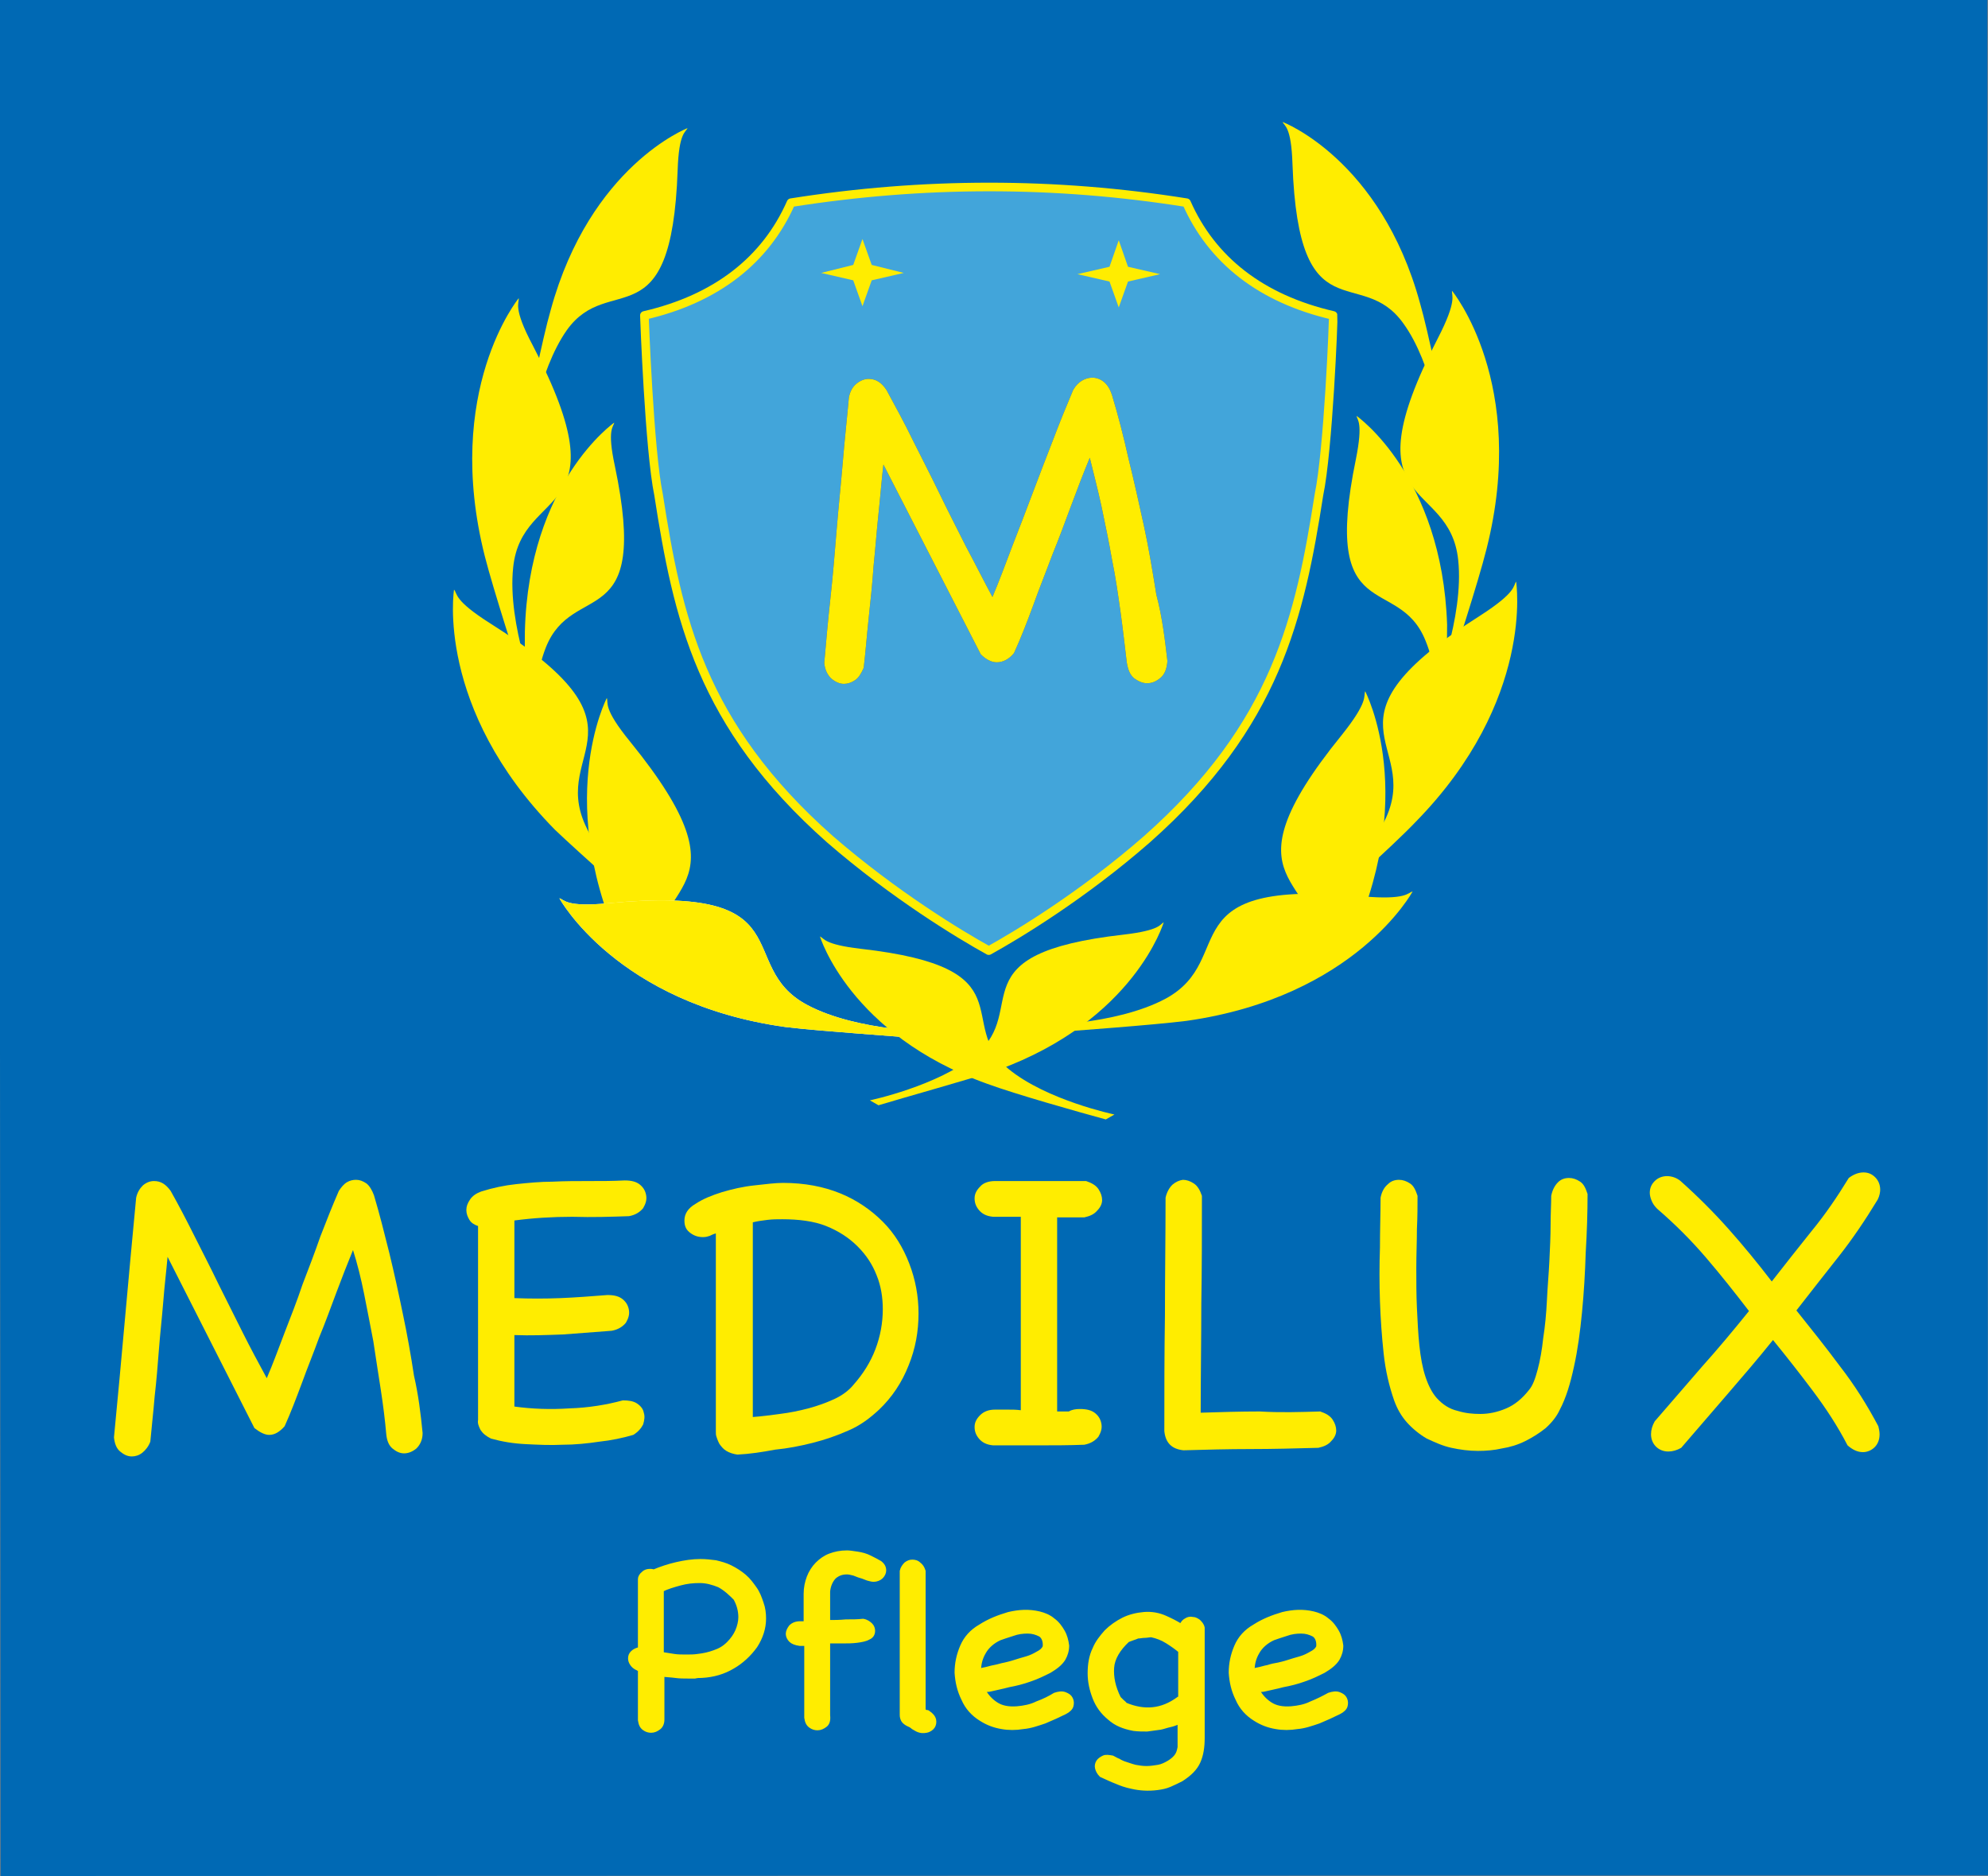
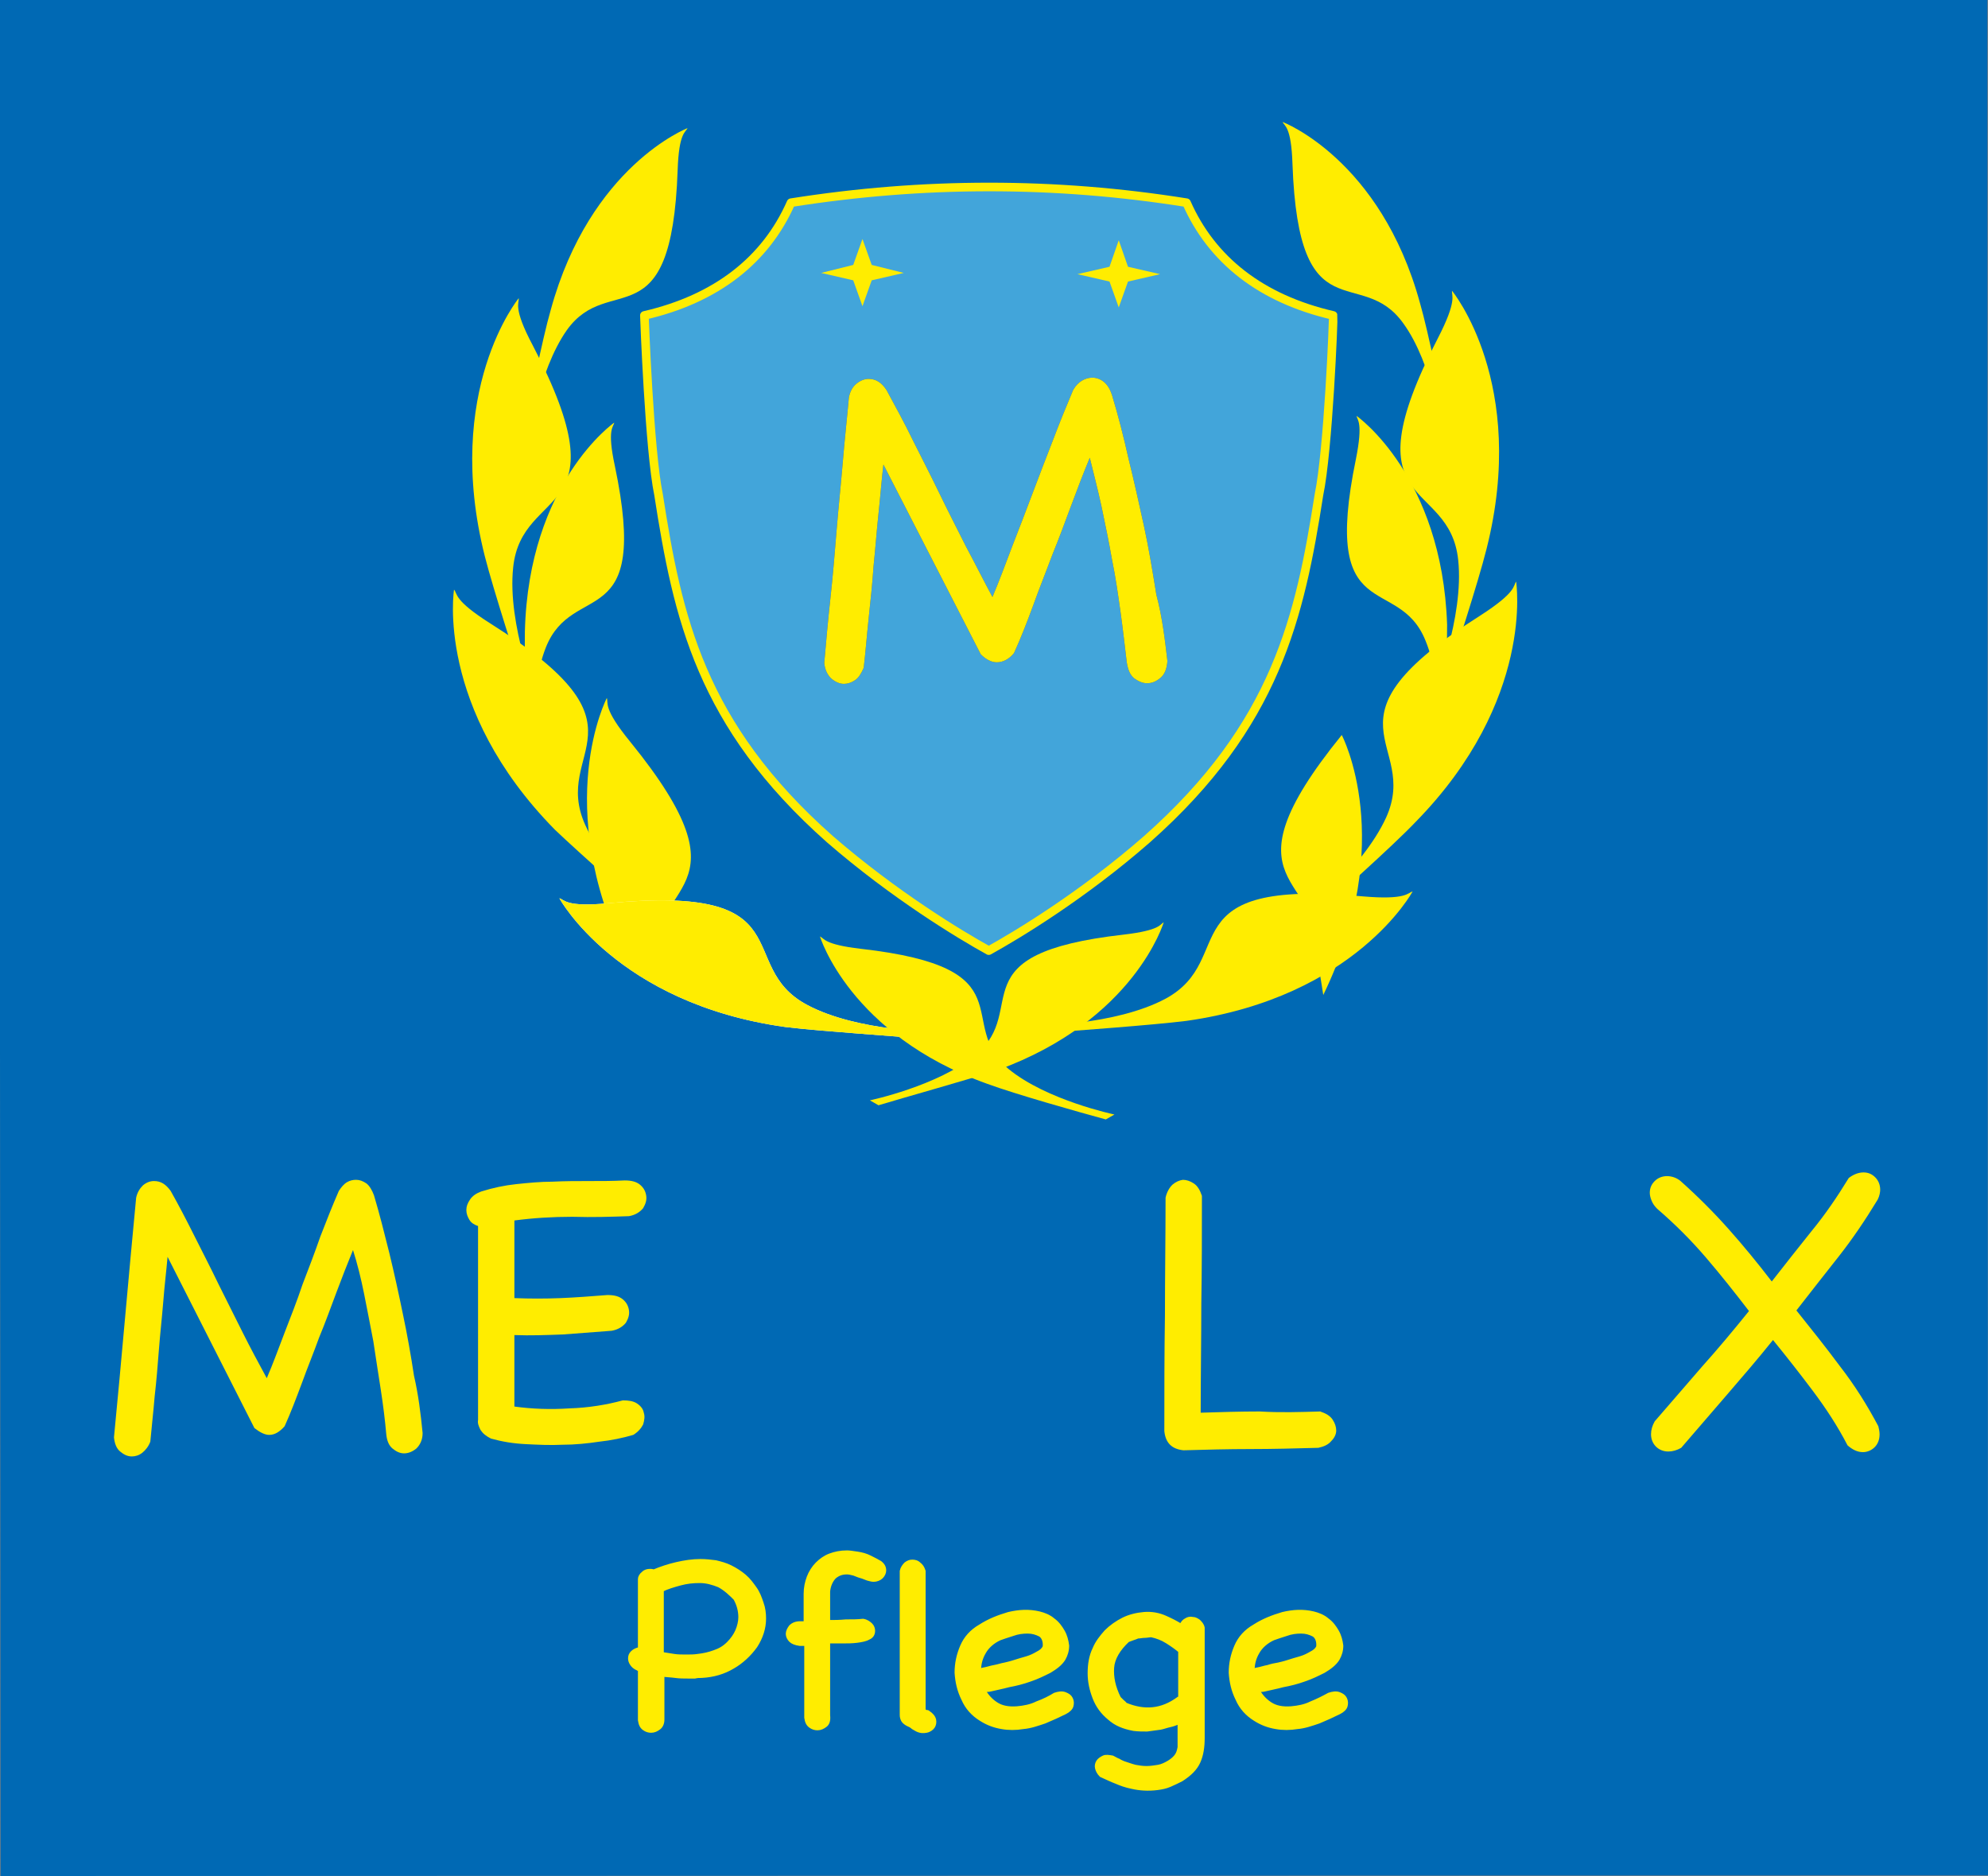
<svg xmlns="http://www.w3.org/2000/svg" xmlns:xlink="http://www.w3.org/1999/xlink" version="1.1" id="Layer_1" x="0px" y="0px" viewBox="0 0 322.7 304.5" style="enable-background:new 0 0 322.7 304.5;" xml:space="preserve">
  <rect x="0" y="0" width="322.7" height="304.5" fill="#808080" stroke="none" />
  <style type="text/css">
	.st0{fill:#0069B4;}
	.st1{fill-rule:evenodd;clip-rule:evenodd;fill:#FFDD00;}
	.st2{clip-path:url(#SVGID_2_);fill:#42A5DA;}
	.st3{clip-path:url(#SVGID_2_);fill:none;stroke:#FFED00;stroke-width:1.396;stroke-linejoin:round;stroke-miterlimit:2.414;}
	.st4{clip-path:url(#SVGID_2_);fill:#FFED00;}
	.st5{clip-path:url(#SVGID_2_);fill-rule:evenodd;clip-rule:evenodd;fill:#FFED00;}
	.st6{clip-path:url(#SVGID_2_);fill:#FFFFFF;}
	.st7{clip-path:url(#SVGID_2_);fill:none;stroke:#FFED00;stroke-width:0.5;stroke-miterlimit:10;}
	.st8{clip-path:url(#SVGID_4_);fill:#FFED00;}
	.st9{clip-path:url(#SVGID_6_);fill:#124395;}
	.st10{clip-path:url(#SVGID_6_);fill:#FFED00;}
</style>
  <polygon class="st0" points="13.6,0 0,0 0,169.8 0.1,304.5 322.7,304.4 322.6,0 " />
  <polygon class="st1" points="140,51.8 141.5,56 146.7,57.3 141.5,58.5 140,62.7 138.5,58.5 133.3,57.3 138.5,56 " />
  <polygon class="st1" points="181.6,52 183.1,56.3 188.3,57.5 183.1,58.7 181.6,62.9 180.1,58.7 174.9,57.5 180.1,56.3 " />
  <g>
    <defs>
      <rect id="SVGID_1_" width="322.7" height="304.5" />
    </defs>
    <clipPath id="SVGID_2_">
      <use xlink:href="#SVGID_1_" style="overflow:visible;" />
    </clipPath>
    <path class="st2" d="M160.5,154.3L160.5,154.3c4.7-2.6,15.3-9,25.7-18.1c21-18.6,24.8-36.1,27.9-55.9c1.5-7.1,2.4-28.8,2.3-29.1   c-11.7-2.7-19.7-9-23.8-18.3c-21.3-3.4-42.7-3.4-64.2,0c-4.1,9.3-12.1,15.6-23.8,18.3c0,0.2,0.8,21.9,2.3,29.1   c3.1,19.9,6.8,37.3,27.8,55.9C145.2,145.3,155.8,151.7,160.5,154.3" />
    <path class="st3" d="M160.5,154.3L160.5,154.3c4.7-2.6,15.3-9,25.7-18.1c21-18.6,24.8-36.1,27.9-55.9c1.5-7.1,2.4-28.8,2.3-29.1   c-11.7-2.7-19.7-9-23.8-18.3c-21.3-3.4-42.7-3.4-64.2,0c-4.1,9.3-12.1,15.6-23.8,18.3c0,0.2,0.8,21.9,2.3,29.1   c3.1,19.9,6.8,37.3,27.8,55.9C145.2,145.3,155.8,151.7,160.5,154.3z" />
    <path class="st4" d="M84.9,70.4l0.9,1.3c0,0,1.5-11.4,6.2-18.1c6.9-9.7,17,2.2,18-26c0.2-6.1,1.3-6.1,1.6-6.8   c0,0-15.8,6.1-22.2,29.5C88,55.1,85.9,65.9,84.9,70.4" />
    <path class="st4" d="M85.6,112.8l1.7,0.8c0,0-5-12.2-4-21.5c1.4-13.5,18.1-7.4,3.2-36c-3.3-6.2-2.2-6.9-2.3-7.7   c0,0-12.3,15-5.5,41.9C80.1,95.8,84,107.8,85.6,112.8" />
    <path class="st4" d="M235,69.2l-0.9,1.3c0,0-1.5-11.4-6.3-18c-6.9-9.7-17,2.2-18-25.9c-0.2-6.1-1.3-6.1-1.6-6.8   c0,0,15.9,6,22.3,29.4C231.9,54,234,64.7,235,69.2" />
    <path class="st4" d="M234.4,111.6l-1.7,0.8c0,0,5-12.2,4-21.5c-1.4-13.5-18.1-7.4-3.3-36c3.2-6.2,2.2-6.9,2.3-7.7   c0,0,12.4,15,5.6,41.9C239.9,94.7,236,106.6,234.4,111.6" />
    <polygon class="st5" points="140,38.8 141.5,43 146.7,44.3 141.5,45.5 140,49.7 138.5,45.5 133.3,44.3 138.5,43  " />
    <polygon class="st5" points="181.6,39 183.1,43.3 188.3,44.5 183.1,45.7 181.6,49.9 180.1,45.7 174.9,44.5 180.1,43.3  " />
    <path class="st4" d="M85.7,123l1.2,1.1c0,0-1.3-11.4,1.7-19c4.4-11.1,17-1.9,11.2-29.5c-1.3-6-0.2-6.3-0.1-7   c0,0-13.9,9.7-14.5,33.9C85.1,107.5,85.6,118.5,85.7,123" />
    <path class="st4" d="M107.5,150.5l1.8-0.1c0,0-10.5-8-14.3-16.5c-5.6-12.4,11.9-15.5-15.4-32.7c-6-3.8-5.3-4.8-5.9-5.5   c0,0-3.1,19.2,16.4,39C94.2,138.6,103.6,146.9,107.5,150.5" />
    <path class="st4" d="M106.4,156.3c-1.4-13.5,16.2-10.9-4.1-35.9c-4.5-5.5-3.5-6.3-3.8-7.1c0,0-9,17.2,3.1,42.2" />
    <path class="st6" d="M151,168.7l1.4-1.2c0,0-13.2,0-21.4-4.4c-12-6.4,0-19.6-32.2-16.5c-7,0.7-7.2-0.6-8-0.8   c0,0,9.3,17.1,36.7,20.9C133.3,167.4,145.8,168.2,151,168.7" />
    <path class="st4" d="M151,168.7l1.4-1.2c0,0-13.2,0-21.4-4.4c-12-6.4,0-19.6-32.2-16.5c-7,0.7-7.2-0.6-8-0.8   c0,0,9.3,17.1,36.7,20.9C133.3,167.4,145.8,168.2,151,168.7" />
    <path class="st4" d="M234.4,121.9l-1.2,1.1c0,0,1.3-11.5-1.8-19c-4.4-11-17-1.9-11.3-29.5c1.2-6,0.2-6.3,0.1-7   c0,0,13.9,9.7,14.7,33.9C234.9,106.4,234.5,117.3,234.4,121.9" />
    <path class="st4" d="M212.6,149.4l-1.9-0.1c0,0,10.4-8.1,14.3-16.6c5.6-12.4-12-15.5,15.3-32.8c5.9-3.8,5.3-4.8,5.8-5.5   c0,0,3.1,19.2-16.3,39C225.9,137.5,216.5,145.8,212.6,149.4" />
-     <path class="st4" d="M213.8,155.2c1.3-13.5-16.3-10.9,4-35.9c4.4-5.5,3.5-6.3,3.8-7.1c0,0,9.1,17.2-3,42.2" />
+     <path class="st4" d="M213.8,155.2c1.3-13.5-16.3-10.9,4-35.9c0,0,9.1,17.2-3,42.2" />
    <path class="st4" d="M169.2,167.7l-1.4-1.2c0,0,13.2,0,21.4-4.4c12-6.5,0-19.6,32.1-16.6c7,0.6,7.2-0.6,8-0.8c0,0-9.2,17.1-36.7,21   C187,166.4,174.4,167.3,169.2,167.7" />
    <path class="st4" d="M142.6,179.4l-1.4-0.8c0,0,11-2.3,17.2-7.4c8.9-7.5-3.4-16.4,24-19.5c6-0.7,5.9-1.7,6.5-2c0,0-4.7,15.9-27,24   C157.3,175.2,146.9,178.1,142.6,179.4" />
    <path class="st4" d="M179.5,181.7l1.4-0.8c0,0-11-2.3-17.2-7.4c-8.9-7.5,3.4-16.4-24-19.5c-6-0.7-5.9-1.7-6.6-2   c0,0,4.8,15.9,27.1,23.9C164.8,177.6,175.1,180.5,179.5,181.7" />
    <path class="st4" d="M104.4,255.3c0.3-0.3,0.7-0.4,1.1-0.4c0.2,0,0.4,0,0.6,0.1c1.2-0.5,2.4-0.9,3.7-1.2s2.6-0.5,3.9-0.5   c0.9,0,1.7,0.1,2.5,0.2c0.8,0.2,1.6,0.4,2.4,0.8c0.8,0.4,1.6,0.9,2.3,1.5c0.7,0.6,1.2,1.3,1.7,2c0.5,0.7,0.8,1.5,1.1,2.4   c0.3,0.8,0.4,1.7,0.4,2.5c0,1.6-0.5,3.1-1.4,4.5c-1,1.4-2.3,2.6-3.7,3.4c-1.5,0.9-3.2,1.4-5.1,1.5c-0.4,0-0.7,0-1.1,0.1   c-0.4,0-0.7,0-1.1,0c-0.7,0-1.4,0-2.1-0.1c-0.7-0.1-1.3-0.1-2-0.2v3.6c0,1.3,0,2.5,0,3.6c0,0.6-0.2,1.1-0.6,1.4   c-0.4,0.3-0.8,0.5-1.3,0.5c-0.4,0-0.8-0.1-1.2-0.4c-0.4-0.3-0.6-0.7-0.7-1.4v-8.2c-0.1,0-0.2,0-0.3-0.1c-0.5-0.2-0.8-0.5-1-0.8   c-0.2-0.3-0.3-0.6-0.3-0.9c0-0.4,0.1-0.7,0.4-1c0.3-0.3,0.7-0.5,1.2-0.6v-11.3C103.8,256,104,255.6,104.4,255.3 M116.7,257.4   c-1-0.4-2-0.7-3.1-0.7c-1.1,0-2.1,0.1-3.2,0.4c-1.1,0.3-2.1,0.6-2.9,1v10.3c0.6,0.1,1.3,0.2,1.9,0.3c0.6,0.1,1.3,0.1,2,0.1   c0.6,0,1.3,0,1.9-0.1c0.9-0.1,1.8-0.3,2.6-0.6c0.9-0.3,1.6-0.7,2.3-1.4c0.6-0.6,1.1-1.3,1.4-2c0.3-0.7,0.5-1.5,0.5-2.2   c0-1.1-0.3-2.1-0.8-3C118.6,258.8,117.8,258,116.7,257.4" />
    <path class="st7" d="M104.4,255.3c0.3-0.3,0.7-0.4,1.1-0.4c0.2,0,0.4,0,0.6,0.1c1.2-0.5,2.4-0.9,3.7-1.2s2.6-0.5,3.9-0.5   c0.9,0,1.7,0.1,2.5,0.2c0.8,0.2,1.6,0.4,2.4,0.8c0.8,0.4,1.6,0.9,2.3,1.5c0.7,0.6,1.2,1.3,1.7,2c0.5,0.7,0.8,1.5,1.1,2.4   c0.3,0.8,0.4,1.7,0.4,2.5c0,1.6-0.5,3.1-1.4,4.5c-1,1.4-2.3,2.6-3.7,3.4c-1.5,0.9-3.2,1.4-5.1,1.5c-0.4,0-0.7,0-1.1,0.1   c-0.4,0-0.7,0-1.1,0c-0.7,0-1.4,0-2.1-0.1c-0.7-0.1-1.3-0.1-2-0.2v3.6c0,1.3,0,2.5,0,3.6c0,0.6-0.2,1.1-0.6,1.4   c-0.4,0.3-0.8,0.5-1.3,0.5c-0.4,0-0.8-0.1-1.2-0.4c-0.4-0.3-0.6-0.7-0.7-1.4v-8.2c-0.1,0-0.2,0-0.3-0.1c-0.5-0.2-0.8-0.5-1-0.8   c-0.2-0.3-0.3-0.6-0.3-0.9c0-0.4,0.1-0.7,0.4-1c0.3-0.3,0.7-0.5,1.2-0.6v-11.3C103.8,256,104,255.6,104.4,255.3z M116.7,257.4   c-1-0.4-2-0.7-3.1-0.7c-1.1,0-2.1,0.1-3.2,0.4c-1.1,0.3-2.1,0.6-2.9,1v10.3c0.6,0.1,1.3,0.2,1.9,0.3c0.6,0.1,1.3,0.1,2,0.1   c0.6,0,1.3,0,1.9-0.1c0.9-0.1,1.8-0.3,2.6-0.6c0.9-0.3,1.6-0.7,2.3-1.4c0.6-0.6,1.1-1.3,1.4-2c0.3-0.7,0.5-1.5,0.5-2.2   c0-1.1-0.3-2.1-0.8-3C118.6,258.8,117.8,258,116.7,257.4z" />
    <path class="st4" d="M134,280.1c-0.4,0.3-0.8,0.5-1.3,0.5c-0.4,0-0.8-0.1-1.2-0.4c-0.4-0.3-0.6-0.7-0.7-1.4v-11.9h-1   c-0.7-0.1-1.2-0.3-1.5-0.6c-0.3-0.3-0.5-0.7-0.5-1.1c0-0.4,0.2-0.8,0.5-1.2c0.4-0.4,0.9-0.6,1.6-0.6h0.8v-4.7c0-1,0.2-1.9,0.5-2.7   c0.3-0.8,0.8-1.6,1.4-2.2c0.6-0.6,1.3-1.1,2.1-1.4c0.8-0.3,1.7-0.5,2.8-0.5c0.4,0,1,0.1,1.7,0.2c0.7,0.1,1.4,0.3,2,0.6   c0.6,0.3,1.2,0.6,1.7,0.9c0.5,0.4,0.7,0.8,0.7,1.3c0,0.4-0.2,0.8-0.5,1.1c-0.3,0.3-0.8,0.5-1.3,0.5c-0.3,0-0.6-0.1-1-0.2   c-0.3-0.1-0.7-0.3-1.1-0.4c-0.4-0.1-0.8-0.3-1.1-0.4c-0.4-0.1-0.8-0.2-1.1-0.2c-0.8,0-1.4,0.2-2,0.7c-0.5,0.5-0.9,1.3-1,2.3v4.9   c0.9,0,1.8,0,2.8-0.1c1,0,1.9,0,2.8-0.1c0.6,0.1,1,0.4,1.3,0.7c0.3,0.3,0.4,0.7,0.4,1c0,0.6-0.3,1-0.8,1.2   c-0.5,0.3-1.2,0.4-1.9,0.5c-0.8,0.1-1.6,0.1-2.4,0.1s-1.6,0-2.2,0v11.9C134.6,279.3,134.4,279.8,134,280.1" />
    <path class="st7" d="M134,280.1c-0.4,0.3-0.8,0.5-1.3,0.5c-0.4,0-0.8-0.1-1.2-0.4c-0.4-0.3-0.6-0.7-0.7-1.4v-11.9h-1   c-0.7-0.1-1.2-0.3-1.5-0.6c-0.3-0.3-0.5-0.7-0.5-1.1c0-0.4,0.2-0.8,0.5-1.2c0.4-0.4,0.9-0.6,1.6-0.6h0.8v-4.7c0-1,0.2-1.9,0.5-2.7   c0.3-0.8,0.8-1.6,1.4-2.2c0.6-0.6,1.3-1.1,2.1-1.4c0.8-0.3,1.7-0.5,2.8-0.5c0.4,0,1,0.1,1.7,0.2c0.7,0.1,1.4,0.3,2,0.6   c0.6,0.3,1.2,0.6,1.7,0.9c0.5,0.4,0.7,0.8,0.7,1.3c0,0.4-0.2,0.8-0.5,1.1c-0.3,0.3-0.8,0.5-1.3,0.5c-0.3,0-0.6-0.1-1-0.2   c-0.3-0.1-0.7-0.3-1.1-0.4c-0.4-0.1-0.8-0.3-1.1-0.4c-0.4-0.1-0.8-0.2-1.1-0.2c-0.8,0-1.4,0.2-2,0.7c-0.5,0.5-0.9,1.3-1,2.3v4.9   c0.9,0,1.8,0,2.8-0.1c1,0,1.9,0,2.8-0.1c0.6,0.1,1,0.4,1.3,0.7c0.3,0.3,0.4,0.7,0.4,1c0,0.6-0.3,1-0.8,1.2   c-0.5,0.3-1.2,0.4-1.9,0.5c-0.8,0.1-1.6,0.1-2.4,0.1s-1.6,0-2.2,0v11.9C134.6,279.3,134.4,279.8,134,280.1z" />
    <path class="st4" d="M150.7,277.9c0.6,0.4,0.9,0.8,1,1.2c0.1,0.5,0,0.9-0.2,1.2c-0.2,0.3-0.6,0.6-1.1,0.7c-0.5,0.1-1,0.1-1.6-0.2   c-0.3-0.2-0.6-0.3-0.8-0.5s-0.6-0.3-0.9-0.5c-0.3-0.2-0.5-0.4-0.6-0.6c-0.1-0.2-0.2-0.5-0.2-0.8V255c0.1-0.5,0.4-0.9,0.7-1.2   c0.4-0.3,0.7-0.4,1.1-0.4c0.4,0,0.8,0.1,1.1,0.4c0.4,0.3,0.6,0.6,0.8,1.2v22.6c0.1,0.1,0.2,0.1,0.3,0.2   C150.5,277.8,150.6,277.8,150.7,277.9" />
    <path class="st7" d="M150.7,277.9c0.6,0.4,0.9,0.8,1,1.2c0.1,0.5,0,0.9-0.2,1.2c-0.2,0.3-0.6,0.6-1.1,0.7c-0.5,0.1-1,0.1-1.6-0.2   c-0.3-0.2-0.6-0.3-0.8-0.5s-0.6-0.3-0.9-0.5c-0.3-0.2-0.5-0.4-0.6-0.6c-0.1-0.2-0.2-0.5-0.2-0.8V255c0.1-0.5,0.4-0.9,0.7-1.2   c0.4-0.3,0.7-0.4,1.1-0.4c0.4,0,0.8,0.1,1.1,0.4c0.4,0.3,0.6,0.6,0.8,1.2v22.6c0.1,0.1,0.2,0.1,0.3,0.2   C150.5,277.8,150.6,277.8,150.7,277.9z" />
    <path class="st4" d="M171.2,275c0.6-0.2,1.2-0.3,1.7-0.1c0.5,0.2,0.8,0.4,1,0.8c0.2,0.4,0.2,0.8,0.1,1.2c-0.1,0.4-0.5,0.8-1.1,1.1   c-1,0.5-2.1,1-3.3,1.5c-1.2,0.4-2.3,0.8-3.5,0.9c-1.2,0.2-2.4,0.2-3.5,0c-1.2-0.2-2.3-0.6-3.4-1.3c-1.3-0.8-2.3-1.9-2.9-3.3   c-0.7-1.4-1-2.8-1.1-4.3c0-1.5,0.3-2.9,0.9-4.3s1.6-2.5,3-3.3c1.4-0.9,2.9-1.5,4.6-2c1.7-0.4,3.3-0.5,5-0.1   c0.8,0.2,1.6,0.5,2.3,1.1c0.7,0.5,1.2,1.2,1.6,1.9c0.4,0.7,0.6,1.5,0.7,2.3c0,0.8-0.2,1.5-0.6,2.2c-0.5,0.8-1.3,1.4-2.3,2   c-1,0.5-2,1-3.2,1.4c-1.1,0.4-2.3,0.7-3.4,0.9c-1.1,0.3-2.2,0.5-3,0.7c-0.4,0.1-0.7,0.1-1.1,0c0.5,0.9,1.1,1.6,2,2.2   c0.9,0.6,2,0.8,3.4,0.7c1.1-0.1,2.2-0.3,3.2-0.8C169.4,276,170.4,275.5,171.2,275 M162.3,266c-1.1,0.5-2,1.3-2.5,2.2   c-0.6,1-0.8,2-0.8,3c0.2-0.1,0.4-0.3,0.7-0.3c0.6-0.1,1.1-0.3,1.7-0.4s1.1-0.3,1.7-0.4c0.4-0.1,0.9-0.2,1.5-0.4   c0.6-0.2,1.3-0.4,2-0.6c0.7-0.2,1.3-0.5,1.8-0.8c0.6-0.3,0.9-0.6,1.1-1c0.1-0.9-0.2-1.6-0.7-1.9c-0.6-0.3-1.2-0.5-2-0.5   c-0.8,0-1.6,0.1-2.4,0.4C163.5,265.6,162.8,265.8,162.3,266" />
    <path class="st7" d="M171.2,275c0.6-0.2,1.2-0.3,1.7-0.1c0.5,0.2,0.8,0.4,1,0.8c0.2,0.4,0.2,0.8,0.1,1.2c-0.1,0.4-0.5,0.8-1.1,1.1   c-1,0.5-2.1,1-3.3,1.5c-1.2,0.4-2.3,0.8-3.5,0.9c-1.2,0.2-2.4,0.2-3.5,0c-1.2-0.2-2.3-0.6-3.4-1.3c-1.3-0.8-2.3-1.9-2.9-3.3   c-0.7-1.4-1-2.8-1.1-4.3c0-1.5,0.3-2.9,0.9-4.3s1.6-2.5,3-3.3c1.4-0.9,2.9-1.5,4.6-2c1.7-0.4,3.3-0.5,5-0.1   c0.8,0.2,1.6,0.5,2.3,1.1c0.7,0.5,1.2,1.2,1.6,1.9c0.4,0.7,0.6,1.5,0.7,2.3c0,0.8-0.2,1.5-0.6,2.2c-0.5,0.8-1.3,1.4-2.3,2   c-1,0.5-2,1-3.2,1.4c-1.1,0.4-2.3,0.7-3.4,0.9c-1.1,0.3-2.2,0.5-3,0.7c-0.4,0.1-0.7,0.1-1.1,0c0.5,0.9,1.1,1.6,2,2.2   c0.9,0.6,2,0.8,3.4,0.7c1.1-0.1,2.2-0.3,3.2-0.8C169.4,276,170.4,275.5,171.2,275z M162.3,266c-1.1,0.5-2,1.3-2.5,2.2   c-0.6,1-0.8,2-0.8,3c0.2-0.1,0.4-0.3,0.7-0.3c0.6-0.1,1.1-0.3,1.7-0.4s1.1-0.3,1.7-0.4c0.4-0.1,0.9-0.2,1.5-0.4   c0.6-0.2,1.3-0.4,2-0.6c0.7-0.2,1.3-0.5,1.8-0.8c0.6-0.3,0.9-0.6,1.1-1c0.1-0.9-0.2-1.6-0.7-1.9c-0.6-0.3-1.2-0.5-2-0.5   c-0.8,0-1.6,0.1-2.4,0.4C163.5,265.6,162.8,265.8,162.3,266z" />
    <path class="st4" d="M178.7,288.2c-0.4-0.4-0.6-0.8-0.7-1.2c-0.1-0.4,0-0.8,0.2-1.1c0.2-0.3,0.5-0.5,0.9-0.7c0.4-0.2,0.9-0.1,1.5,0   c0.4,0.2,0.7,0.4,1,0.5c0.3,0.2,0.6,0.3,0.8,0.4c0.3,0.1,0.6,0.2,0.9,0.3c0.3,0.1,0.6,0.2,1,0.3c0.6,0.1,1.1,0.2,1.8,0.2   c0.6,0,1.3-0.1,1.9-0.2c0.6-0.1,1.2-0.4,1.7-0.7c0.5-0.3,1-0.7,1.3-1.2c0.2-0.3,0.3-0.7,0.4-1.2c0-0.5,0-0.9,0-1.3v-2.7   c-0.5,0.2-1,0.4-1.5,0.5c-0.5,0.1-1,0.3-1.5,0.4c-0.7,0.1-1.5,0.2-2.2,0.3c-0.7,0-1.5,0-2.2-0.1c-1.6-0.3-2.9-0.8-4-1.8   c-1.1-0.9-1.9-2-2.4-3.3c-0.5-1.3-0.8-2.6-0.8-4c0-1.4,0.2-2.8,0.8-4c0.4-1,1.1-1.9,1.9-2.8c0.8-0.8,1.8-1.5,2.8-2   c1-0.5,2.2-0.8,3.4-0.9c1.2-0.1,2.4,0.1,3.5,0.6c0.9,0.4,1.7,0.8,2.5,1.3c0.2-0.4,0.4-0.7,0.8-0.9c0.3-0.2,0.7-0.3,1.1-0.2   c0.4,0,0.7,0.2,1,0.4c0.3,0.3,0.6,0.6,0.7,1.1v17.9c0,1.5-0.2,2.8-0.7,3.9c-0.5,1.1-1.4,2-2.8,2.9c-0.6,0.3-1.2,0.6-1.9,0.9   c-0.7,0.3-1.3,0.4-2,0.5c-1.5,0.2-2.9,0.1-4.2-0.2c-1-0.2-1.8-0.5-2.5-0.8C180.4,289,179.6,288.6,178.7,288.2 M191.2,275.7   c0.1-0.1,0.2-0.1,0.3-0.1V268c0,0,0,0,0,0c-0.6-0.5-1.3-1-2.1-1.5c-0.8-0.5-1.6-0.8-2.5-1c-0.4,0-0.7,0.1-1.1,0.1   c-0.4,0-0.7,0.1-1.1,0.1c-0.2,0.1-0.5,0.2-0.8,0.3c-0.3,0.1-0.5,0.2-0.8,0.3c-1.5,1.4-2.4,2.9-2.5,4.4s0.2,3.1,1.1,4.9   c0.2,0.2,0.3,0.3,0.5,0.5c0.2,0.2,0.4,0.3,0.5,0.5C185.8,277.9,188.6,277.6,191.2,275.7" />
    <path class="st7" d="M178.7,288.2c-0.4-0.4-0.6-0.8-0.7-1.2c-0.1-0.4,0-0.8,0.2-1.1c0.2-0.3,0.5-0.5,0.9-0.7c0.4-0.2,0.9-0.1,1.5,0   c0.4,0.2,0.7,0.4,1,0.5c0.3,0.2,0.6,0.3,0.8,0.4c0.3,0.1,0.6,0.2,0.9,0.3c0.3,0.1,0.6,0.2,1,0.3c0.6,0.1,1.1,0.2,1.8,0.2   c0.6,0,1.3-0.1,1.9-0.2c0.6-0.1,1.2-0.4,1.7-0.7c0.5-0.3,1-0.7,1.3-1.2c0.2-0.3,0.3-0.7,0.4-1.2c0-0.5,0-0.9,0-1.3v-2.7   c-0.5,0.2-1,0.4-1.5,0.5c-0.5,0.1-1,0.3-1.5,0.4c-0.7,0.1-1.5,0.2-2.2,0.3c-0.7,0-1.5,0-2.2-0.1c-1.6-0.3-2.9-0.8-4-1.8   c-1.1-0.9-1.9-2-2.4-3.3c-0.5-1.3-0.8-2.6-0.8-4c0-1.4,0.2-2.8,0.8-4c0.4-1,1.1-1.9,1.9-2.8c0.8-0.8,1.8-1.5,2.8-2   c1-0.5,2.2-0.8,3.4-0.9c1.2-0.1,2.4,0.1,3.5,0.6c0.9,0.4,1.7,0.8,2.5,1.3c0.2-0.4,0.4-0.7,0.8-0.9c0.3-0.2,0.7-0.3,1.1-0.2   c0.4,0,0.7,0.2,1,0.4c0.3,0.3,0.6,0.6,0.7,1.1v17.9c0,1.5-0.2,2.8-0.7,3.9c-0.5,1.1-1.4,2-2.8,2.9c-0.6,0.3-1.2,0.6-1.9,0.9   c-0.7,0.3-1.3,0.4-2,0.5c-1.5,0.2-2.9,0.1-4.2-0.2c-1-0.2-1.8-0.5-2.5-0.8C180.4,289,179.6,288.6,178.7,288.2z M191.2,275.7   c0.1-0.1,0.2-0.1,0.3-0.1V268c0,0,0,0,0,0c-0.6-0.5-1.3-1-2.1-1.5c-0.8-0.5-1.6-0.8-2.5-1c-0.4,0-0.7,0.1-1.1,0.1   c-0.4,0-0.7,0.1-1.1,0.1c-0.2,0.1-0.5,0.2-0.8,0.3c-0.3,0.1-0.5,0.2-0.8,0.3c-1.5,1.4-2.4,2.9-2.5,4.4s0.2,3.1,1.1,4.9   c0.2,0.2,0.3,0.3,0.5,0.5c0.2,0.2,0.4,0.3,0.5,0.5C185.8,277.9,188.6,277.6,191.2,275.7z" />
    <path class="st4" d="M215.7,275c0.6-0.2,1.2-0.3,1.7-0.1c0.5,0.2,0.8,0.4,1,0.8c0.2,0.4,0.2,0.8,0.1,1.2c-0.1,0.4-0.5,0.8-1.1,1.1   c-1,0.5-2.1,1-3.3,1.5c-1.2,0.4-2.3,0.8-3.5,0.9c-1.2,0.2-2.4,0.2-3.5,0c-1.2-0.2-2.3-0.6-3.4-1.3c-1.3-0.8-2.3-1.9-2.9-3.3   c-0.7-1.4-1-2.8-1.1-4.3c0-1.5,0.3-2.9,0.9-4.3s1.6-2.5,3-3.3c1.4-0.9,2.9-1.5,4.6-2c1.7-0.4,3.3-0.5,5-0.1   c0.8,0.2,1.6,0.5,2.3,1.1c0.7,0.5,1.2,1.2,1.6,1.9c0.4,0.7,0.6,1.5,0.7,2.3c0,0.8-0.2,1.5-0.6,2.2c-0.5,0.8-1.3,1.4-2.3,2   c-1,0.5-2,1-3.2,1.4c-1.1,0.4-2.3,0.7-3.4,0.9c-1.1,0.3-2.2,0.5-3,0.7c-0.4,0.1-0.7,0.1-1.1,0c0.5,0.9,1.1,1.6,2,2.2   c0.9,0.6,2,0.8,3.4,0.7c1.1-0.1,2.2-0.3,3.2-0.8C213.8,276,214.8,275.5,215.7,275 M206.7,266c-1.1,0.5-2,1.3-2.5,2.2   c-0.6,1-0.8,2-0.8,3c0.2-0.1,0.4-0.3,0.7-0.3c0.6-0.1,1.1-0.3,1.7-0.4c0.6-0.2,1.1-0.3,1.7-0.4c0.4-0.1,0.9-0.2,1.5-0.4   c0.6-0.2,1.3-0.4,2-0.6c0.7-0.2,1.3-0.5,1.8-0.8c0.6-0.3,0.9-0.6,1.1-1c0.1-0.9-0.2-1.6-0.7-1.9c-0.6-0.3-1.2-0.5-2-0.5   c-0.8,0-1.6,0.1-2.4,0.4C207.9,265.6,207.2,265.8,206.7,266" />
    <path class="st7" d="M215.7,275c0.6-0.2,1.2-0.3,1.7-0.1c0.5,0.2,0.8,0.4,1,0.8c0.2,0.4,0.2,0.8,0.1,1.2c-0.1,0.4-0.5,0.8-1.1,1.1   c-1,0.5-2.1,1-3.3,1.5c-1.2,0.4-2.3,0.8-3.5,0.9c-1.2,0.2-2.4,0.2-3.5,0c-1.2-0.2-2.3-0.6-3.4-1.3c-1.3-0.8-2.3-1.9-2.9-3.3   c-0.7-1.4-1-2.8-1.1-4.3c0-1.5,0.3-2.9,0.9-4.3s1.6-2.5,3-3.3c1.4-0.9,2.9-1.5,4.6-2c1.7-0.4,3.3-0.5,5-0.1   c0.8,0.2,1.6,0.5,2.3,1.1c0.7,0.5,1.2,1.2,1.6,1.9c0.4,0.7,0.6,1.5,0.7,2.3c0,0.8-0.2,1.5-0.6,2.2c-0.5,0.8-1.3,1.4-2.3,2   c-1,0.5-2,1-3.2,1.4c-1.1,0.4-2.3,0.7-3.4,0.9c-1.1,0.3-2.2,0.5-3,0.7c-0.4,0.1-0.7,0.1-1.1,0c0.5,0.9,1.1,1.6,2,2.2   c0.9,0.6,2,0.8,3.4,0.7c1.1-0.1,2.2-0.3,3.2-0.8C213.8,276,214.8,275.5,215.7,275z M206.7,266c-1.1,0.5-2,1.3-2.5,2.2   c-0.6,1-0.8,2-0.8,3c0.2-0.1,0.4-0.3,0.7-0.3c0.6-0.1,1.1-0.3,1.7-0.4c0.6-0.2,1.1-0.3,1.7-0.4c0.4-0.1,0.9-0.2,1.5-0.4   c0.6-0.2,1.3-0.4,2-0.6c0.7-0.2,1.3-0.5,1.8-0.8c0.6-0.3,0.9-0.6,1.1-1c0.1-0.9-0.2-1.6-0.7-1.9c-0.6-0.3-1.2-0.5-2-0.5   c-0.8,0-1.6,0.1-2.4,0.4C207.9,265.6,207.2,265.8,206.7,266z" />
  </g>
  <g>
    <defs>
      <rect id="SVGID_3_" width="322.7" height="304.5" />
    </defs>
    <clipPath id="SVGID_4_">
      <use xlink:href="#SVGID_3_" style="overflow:visible;" />
    </clipPath>
    <path class="st8" d="M68.6,232.6c0,1.1-0.4,1.9-1,2.5c-0.6,0.5-1.3,0.8-2,0.8c-0.7,0-1.3-0.3-1.9-0.8c-0.6-0.5-0.9-1.3-1-2.3   c-0.2-2.3-0.5-4.7-0.9-7.3c-0.4-2.6-0.8-5.1-1.2-7.8c-0.5-2.6-1-5.2-1.5-7.7c-0.5-2.5-1.1-4.9-1.8-7.1c-0.9,2.2-1.8,4.5-2.7,6.9   c-0.9,2.4-1.8,4.9-2.8,7.3c-0.9,2.5-1.9,4.9-2.8,7.4c-0.9,2.4-1.8,4.8-2.8,7c-0.8,0.9-1.6,1.4-2.5,1.4c-0.7,0-1.5-0.4-2.4-1.1   L27.2,204c-0.2,2.3-0.5,4.7-0.7,7.3c-0.2,2.5-0.5,5.1-0.7,7.7c-0.2,2.6-0.4,5.1-0.7,7.7c-0.2,2.5-0.5,5-0.7,7.3   c-0.3,0.8-0.8,1.4-1.3,1.8c-0.5,0.4-1.1,0.6-1.7,0.6c-0.7,0-1.3-0.3-1.9-0.8c-0.6-0.5-0.9-1.3-1-2.3c0.3-3.1,0.6-6.2,0.9-9.5   c0.3-3.3,0.6-6.6,0.9-9.9c0.3-3.3,0.6-6.6,0.9-9.9c0.3-3.3,0.6-6.5,0.9-9.6c0.2-0.9,0.6-1.5,1.1-2c0.6-0.5,1.2-0.7,1.8-0.7   c1.1,0,1.9,0.5,2.7,1.6c1.3,2.3,2.6,4.8,3.9,7.4c1.3,2.6,2.6,5.1,3.9,7.8c1.3,2.6,2.6,5.2,3.9,7.8c1.3,2.6,2.6,5,3.9,7.4   c1-2.3,1.9-4.8,2.9-7.4c1-2.6,2-5.1,2.9-7.8c1-2.6,2-5.2,2.9-7.8c1-2.6,2-5.1,3-7.4c0.4-0.6,0.8-1.1,1.3-1.4c0.5-0.3,1-0.4,1.5-0.4   c0.6,0,1.1,0.2,1.7,0.6c0.5,0.4,0.9,1.1,1.2,1.9c0.9,3,1.7,6.2,2.5,9.4c0.8,3.3,1.5,6.5,2.2,9.9c0.7,3.3,1.3,6.7,1.8,10   C67.9,226.3,68.3,229.5,68.6,232.6" />
    <path class="st8" d="M101.1,227.3c0.9,0,1.7,0.1,2.3,0.5c0.6,0.4,1,0.9,1.1,1.5c0.2,0.6,0.1,1.2-0.1,1.9c-0.3,0.6-0.8,1.2-1.6,1.7   c-1.7,0.5-3.6,0.9-5.5,1.1c-2,0.3-4,0.5-6,0.5c-2,0.1-4,0-6-0.1c-2-0.1-3.8-0.4-5.6-0.9c-0.8-0.4-1.3-0.8-1.7-1.4   c-0.3-0.6-0.5-1.1-0.4-1.6v-0.1V199c-0.6-0.2-1.1-0.5-1.4-1c-0.3-0.5-0.5-1-0.5-1.6c0-0.6,0.2-1.1,0.6-1.7c0.4-0.6,1-1,1.8-1.3   c1.9-0.6,3.8-1,5.7-1.2c1.9-0.2,3.9-0.4,5.9-0.4c2-0.1,3.9-0.1,5.9-0.1c2,0,3.9,0,5.8-0.1c1.1,0,1.9,0.2,2.5,0.7   c0.6,0.5,0.9,1.1,1,1.8c0.1,0.7-0.1,1.3-0.5,2c-0.5,0.6-1.2,1.1-2.3,1.3c-2.9,0.1-5.9,0.2-9.2,0.1c-3.2,0-6.4,0.2-9.4,0.6v12.6   c2.5,0.1,5,0.1,7.5,0c2.5-0.1,5-0.3,7.6-0.5c1.1,0,1.9,0.2,2.5,0.7c0.6,0.5,0.9,1.1,1,1.8c0.1,0.7-0.1,1.3-0.5,2   c-0.5,0.6-1.2,1.1-2.3,1.3c-2.6,0.2-5.3,0.4-7.9,0.6c-2.7,0.1-5.3,0.2-7.9,0.1v11.6c2.9,0.4,5.9,0.5,8.9,0.3   C95.6,228.5,98.5,228,101.1,227.3" />
-     <path class="st8" d="M119.7,236.1c-0.7-0.1-1.3-0.3-1.8-0.6c-0.5-0.3-0.8-0.7-1.1-1.1l-0.2-0.4c-0.1-0.2-0.2-0.5-0.3-0.8   c-0.1-0.3-0.1-0.5-0.1-0.8v-32.2c-0.4,0.1-0.8,0.3-1,0.4c-0.3,0.1-0.6,0.2-1.1,0.2c-0.9,0-1.6-0.3-2.2-0.8   c-0.6-0.5-0.8-1.1-0.8-1.9c0-1.1,0.6-2,1.8-2.7c1.2-0.8,2.7-1.4,4.3-1.9c1.7-0.5,3.4-0.9,5.3-1.1c1.8-0.2,3.4-0.4,4.6-0.4   c3.5,0,6.6,0.6,9.3,1.7c2.7,1.1,5,2.7,6.9,4.6c1.9,1.9,3.3,4.2,4.3,6.8c1,2.6,1.5,5.3,1.5,8.1c0,2.9-0.5,5.7-1.6,8.4   c-1.1,2.8-2.7,5.2-4.8,7.2c-1.5,1.4-3.1,2.6-5,3.4c-1.8,0.8-3.8,1.5-5.8,2c-2,0.5-4,0.9-6.1,1.1C123.7,235.7,121.7,236,119.7,236.1    M127,197.9c-0.8,0-1.6,0-2.4,0.1c-0.8,0.1-1.6,0.2-2.4,0.4V230c1.4-0.1,2.9-0.3,4.4-0.5c1.6-0.2,3.1-0.5,4.6-0.9   c1.5-0.4,2.9-0.9,4.2-1.5c1.3-0.6,2.4-1.4,3.2-2.4c1.5-1.7,2.7-3.6,3.5-5.7c0.8-2.1,1.2-4.3,1.2-6.5c0-1.9-0.3-3.8-1-5.5   c-0.7-1.8-1.7-3.3-3.1-4.7c-1.4-1.4-3.1-2.5-5.1-3.3S129.6,197.9,127,197.9" />
-     <path class="st8" d="M175.3,228.7c1.1,0,1.9,0.2,2.5,0.7c0.6,0.5,0.9,1.1,1,1.8c0.1,0.7-0.1,1.3-0.5,2c-0.5,0.6-1.2,1.1-2.3,1.3   c-2.5,0.1-5,0.1-7.4,0.1c-2.5,0-4.9,0-7.4,0c-1.1-0.1-1.8-0.5-2.3-1.1c-0.5-0.6-0.7-1.2-0.7-1.9c0-0.7,0.3-1.3,0.9-1.9   c0.6-0.6,1.4-0.9,2.4-0.9h2.1c0.7,0,1.4,0,2.1,0.1v-31.4h-4.5c-1.1-0.1-1.8-0.5-2.3-1.1c-0.5-0.6-0.7-1.2-0.7-1.9   c0-0.7,0.3-1.3,0.9-1.9c0.5-0.6,1.4-0.9,2.4-0.9h14.8c0.9,0.3,1.6,0.7,2,1.3c0.4,0.6,0.6,1.2,0.6,1.8c0,0.6-0.3,1.2-0.8,1.7   c-0.5,0.6-1.2,0.9-2.1,1.1h-4.4v31.5c0.6,0,1.2,0,1.9,0C174,228.8,174.6,228.7,175.3,228.7" />
    <path class="st8" d="M214.3,229.1c0.9,0.3,1.6,0.7,2,1.3c0.4,0.6,0.6,1.2,0.6,1.8c0,0.6-0.3,1.2-0.8,1.7c-0.5,0.6-1.2,0.9-2.1,1.1   c-3.7,0.1-7.4,0.2-11,0.2c-3.6,0-7.3,0.1-10.9,0.2c-1.9-0.2-2.9-1.2-3.1-3.1c0-6.3,0-12.6,0.1-18.9c0-6.3,0.1-12.6,0.1-19   c0.2-0.9,0.6-1.6,1.1-2.1c0.6-0.5,1.1-0.7,1.7-0.8c0.6,0,1.2,0.2,1.8,0.6c0.6,0.4,1,1.1,1.3,2c0,5.9,0,11.8-0.1,17.6   c0,5.8-0.1,11.7-0.1,17.6c3.2-0.1,6.4-0.2,9.6-0.2C207.8,229.3,211,229.2,214.3,229.1" />
-     <path class="st8" d="M251.8,194.1c0.2-1,0.6-1.7,1.1-2.2c0.5-0.5,1.1-0.7,1.8-0.7c0.6,0,1.2,0.2,1.8,0.6c0.6,0.4,0.9,1.1,1.2,2   c0,3-0.1,6.2-0.3,9.5c-0.1,3.3-0.3,6.6-0.6,9.7c-0.3,3.1-0.7,6.1-1.3,8.8c-0.6,2.8-1.3,5.1-2.3,7c-0.5,1.1-1.3,2.1-2.3,3   c-1,0.8-2.1,1.5-3.3,2.1c-1.2,0.6-2.5,1-3.8,1.2c-1.3,0.3-2.6,0.4-3.9,0.4c-1.5,0-2.9-0.2-4.3-0.5c-1.4-0.3-2.7-0.9-4-1.5   c-1.2-0.7-2.3-1.6-3.2-2.6c-0.9-1-1.6-2.2-2.1-3.6c-0.8-2.3-1.4-4.8-1.7-7.6c-0.3-2.8-0.5-5.6-0.6-8.5c-0.1-2.9-0.1-5.8,0-8.7   c0-2.9,0.1-5.6,0.1-8.1c0.2-1,0.6-1.7,1.2-2.2c0.5-0.5,1.1-0.7,1.8-0.7c0.6,0,1.2,0.2,1.8,0.6c0.6,0.4,0.9,1.1,1.2,2   c0,1.6,0,3.4-0.1,5.4c0,2-0.1,4.1-0.1,6.3c0,2.2,0,4.4,0.1,6.5c0.1,2.2,0.2,4.2,0.4,6.1c0.2,1.9,0.5,3.6,1,5.1   c0.5,1.5,1.1,2.6,1.8,3.4c1,1.1,2.1,1.8,3.4,2.1c1.3,0.4,2.5,0.5,3.7,0.5c1.4,0,2.8-0.3,4.2-0.9c1.4-0.6,2.6-1.6,3.7-3   c0.6-0.7,1-1.8,1.4-3.3c0.4-1.5,0.7-3.2,0.9-5.1c0.3-1.9,0.5-4,0.6-6.1c0.1-2.2,0.3-4.3,0.4-6.4c0.1-2.1,0.2-4.1,0.2-6   C251.7,197,251.8,195.4,251.8,194.1" />
    <path class="st8" d="M300.1,191.2c0.8-0.6,1.6-0.9,2.4-0.9c0.8,0,1.4,0.3,1.9,0.8c0.5,0.5,0.8,1.2,0.8,2c0,0.4-0.1,1-0.4,1.6   c-2,3.3-4.1,6.4-6.3,9.2c-2.2,2.8-4.5,5.7-6.9,8.8c2.4,3,4.8,6,7.1,9.1c2.4,3.1,4.4,6.3,6.2,9.7c0.1,0.4,0.2,0.9,0.2,1.3   c0,0.9-0.3,1.6-0.8,2.1c-0.5,0.5-1.2,0.8-1.9,0.8c-0.9,0-1.7-0.4-2.5-1.1c-1.6-3.1-3.5-6-5.6-8.8c-2.1-2.8-4.3-5.6-6.5-8.3   c-2.4,3-4.9,5.9-7.4,8.8c-2.5,2.9-5,5.8-7.5,8.7c-0.7,0.4-1.4,0.6-2.1,0.6c-0.8,0-1.5-0.3-2-0.8c-0.5-0.5-0.8-1.2-0.8-2   c0-0.7,0.2-1.4,0.6-2.1c2.6-3,5.2-6,7.7-8.9c2.6-2.9,5.1-5.9,7.6-9c-2.3-3-4.6-5.9-7-8.7c-2.4-2.8-5-5.4-7.9-7.9   c-0.4-0.4-0.7-0.8-0.9-1.3c-0.2-0.5-0.3-0.9-0.3-1.3c0-0.8,0.3-1.4,0.8-1.9c0.5-0.5,1.2-0.8,2-0.8c0.8,0,1.6,0.3,2.2,0.8   c2.8,2.5,5.4,5.1,7.8,7.8c2.4,2.7,4.7,5.5,7,8.5c2.2-2.8,4.3-5.5,6.4-8.1C296.3,197.1,298.2,194.3,300.1,191.2" />
  </g>
  <g>
    <defs>
      <rect id="SVGID_5_" width="322.7" height="304.5" />
    </defs>
    <clipPath id="SVGID_6_">
      <use xlink:href="#SVGID_5_" style="overflow:visible;" />
    </clipPath>
    <path class="st9" d="M189.5,107.3c-0.1,1.2-0.4,2.1-1.1,2.7c-0.7,0.6-1.4,0.9-2.2,0.9c-0.7,0-1.4-0.3-2.1-0.8   c-0.7-0.6-1-1.4-1.2-2.6c-0.3-2.5-0.6-5.2-1-8.1c-0.4-2.8-0.8-5.7-1.4-8.6c-0.5-2.9-1.1-5.7-1.7-8.6c-0.6-2.8-1.3-5.4-1.9-7.9   c-1,2.4-2,5-3,7.7c-1,2.7-2,5.4-3.1,8.1c-1,2.7-2.1,5.4-3.1,8.2c-1,2.7-2,5.3-3.1,7.7c-0.8,1-1.8,1.5-2.8,1.5   c-0.8,0-1.7-0.4-2.6-1.3l-15.8-30.8c-0.3,2.5-0.5,5.2-0.8,8c-0.3,2.8-0.5,5.6-0.8,8.5c-0.2,2.9-0.5,5.7-0.8,8.5   c-0.3,2.8-0.5,5.5-0.8,8c-0.4,0.9-0.8,1.6-1.4,2c-0.6,0.4-1.2,0.6-1.8,0.6c-0.7,0-1.4-0.3-2.1-0.9c-0.6-0.6-1-1.4-1.1-2.5   c0.3-3.4,0.6-6.9,1-10.5s0.7-7.3,1-11c0.3-3.7,0.7-7.4,1-11c0.3-3.7,0.7-7.2,1-10.6c0.2-1,0.6-1.7,1.2-2.2c0.6-0.5,1.3-0.8,2-0.8   c1.2,0,2.1,0.6,2.9,1.8c1.4,2.6,2.9,5.3,4.3,8.2c1.4,2.8,2.9,5.7,4.3,8.6c1.4,2.9,2.9,5.8,4.3,8.6c1.5,2.8,2.9,5.6,4.3,8.2   c1.1-2.6,2.1-5.3,3.2-8.2c1.1-2.8,2.2-5.7,3.3-8.6c1.1-2.9,2.2-5.8,3.3-8.6c1.1-2.9,2.2-5.6,3.3-8.2c0.4-0.7,0.9-1.2,1.4-1.5   c0.5-0.3,1.1-0.5,1.7-0.5c0.6,0,1.3,0.2,1.9,0.7c0.6,0.5,1,1.2,1.3,2.1c1,3.3,1.9,6.8,2.7,10.4c0.9,3.6,1.7,7.3,2.5,10.9   c0.8,3.7,1.4,7.4,2,11.1C188.7,100.3,189.1,103.9,189.5,107.3" />
    <path class="st10" d="M189.5,107.3c-0.1,1.2-0.4,2.1-1.1,2.7c-0.7,0.6-1.4,0.9-2.2,0.9c-0.7,0-1.4-0.3-2.1-0.8   c-0.7-0.6-1-1.4-1.2-2.6c-0.3-2.5-0.6-5.2-1-8.1c-0.4-2.8-0.8-5.7-1.4-8.6c-0.5-2.9-1.1-5.7-1.7-8.6c-0.6-2.8-1.3-5.4-1.9-7.9   c-1,2.4-2,5-3,7.7c-1,2.7-2,5.4-3.1,8.1c-1,2.7-2.1,5.4-3.1,8.2c-1,2.7-2,5.3-3.1,7.7c-0.8,1-1.8,1.5-2.8,1.5   c-0.8,0-1.7-0.4-2.6-1.3l-15.8-30.8c-0.3,2.5-0.5,5.2-0.8,8c-0.3,2.8-0.5,5.6-0.8,8.5c-0.2,2.9-0.5,5.7-0.8,8.5   c-0.3,2.8-0.5,5.5-0.8,8c-0.4,0.9-0.8,1.6-1.4,2c-0.6,0.4-1.2,0.6-1.8,0.6c-0.7,0-1.4-0.3-2.1-0.9c-0.6-0.6-1-1.4-1.1-2.5   c0.3-3.4,0.6-6.9,1-10.5s0.7-7.3,1-11c0.3-3.7,0.7-7.4,1-11c0.3-3.7,0.7-7.2,1-10.6c0.2-1,0.6-1.7,1.2-2.2c0.6-0.5,1.3-0.8,2-0.8   c1.2,0,2.1,0.6,2.9,1.8c1.4,2.6,2.9,5.3,4.3,8.2c1.4,2.8,2.9,5.7,4.3,8.6c1.4,2.9,2.9,5.8,4.3,8.6c1.5,2.8,2.9,5.6,4.3,8.2   c1.1-2.6,2.1-5.3,3.2-8.2c1.1-2.8,2.2-5.7,3.3-8.6c1.1-2.9,2.2-5.8,3.3-8.6c1.1-2.9,2.2-5.6,3.3-8.2c0.4-0.7,0.9-1.2,1.4-1.5   c0.5-0.3,1.1-0.5,1.7-0.5c0.6,0,1.3,0.2,1.9,0.7c0.6,0.5,1,1.2,1.3,2.1c1,3.3,1.9,6.8,2.7,10.4c0.9,3.6,1.7,7.3,2.5,10.9   c0.8,3.7,1.4,7.4,2,11.1C188.7,100.3,189.1,103.9,189.5,107.3" />
  </g>
</svg>